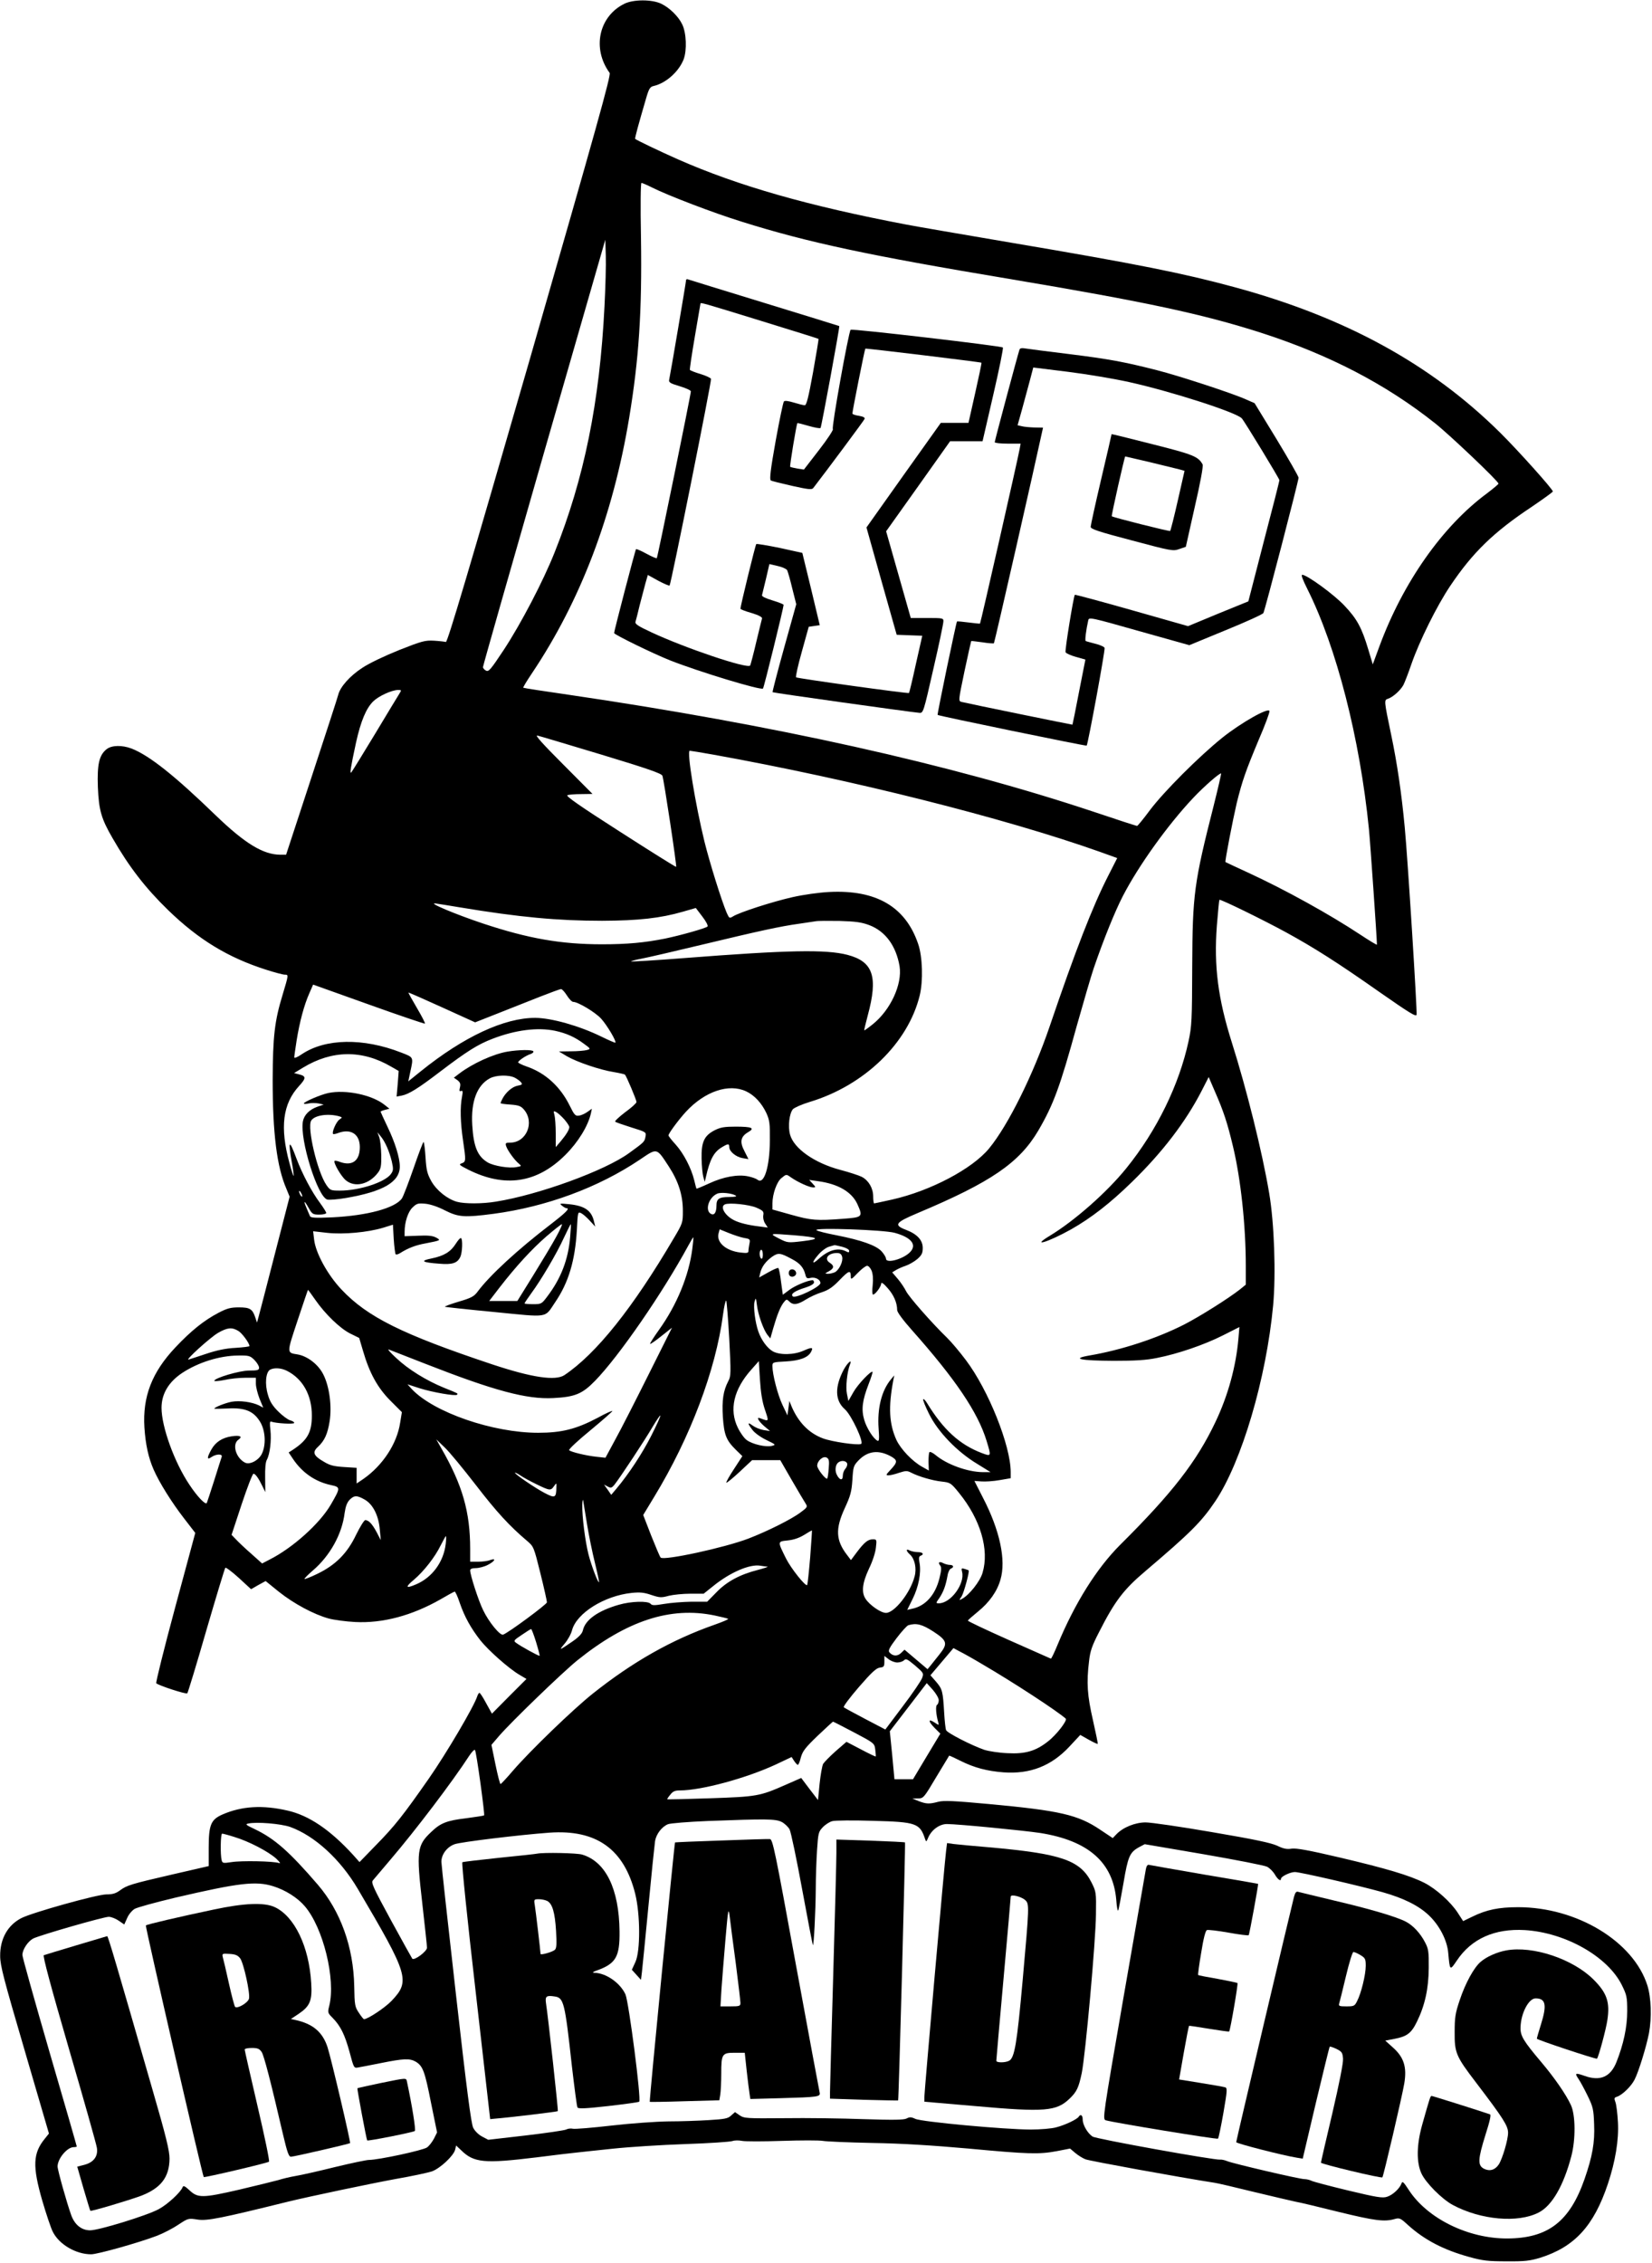
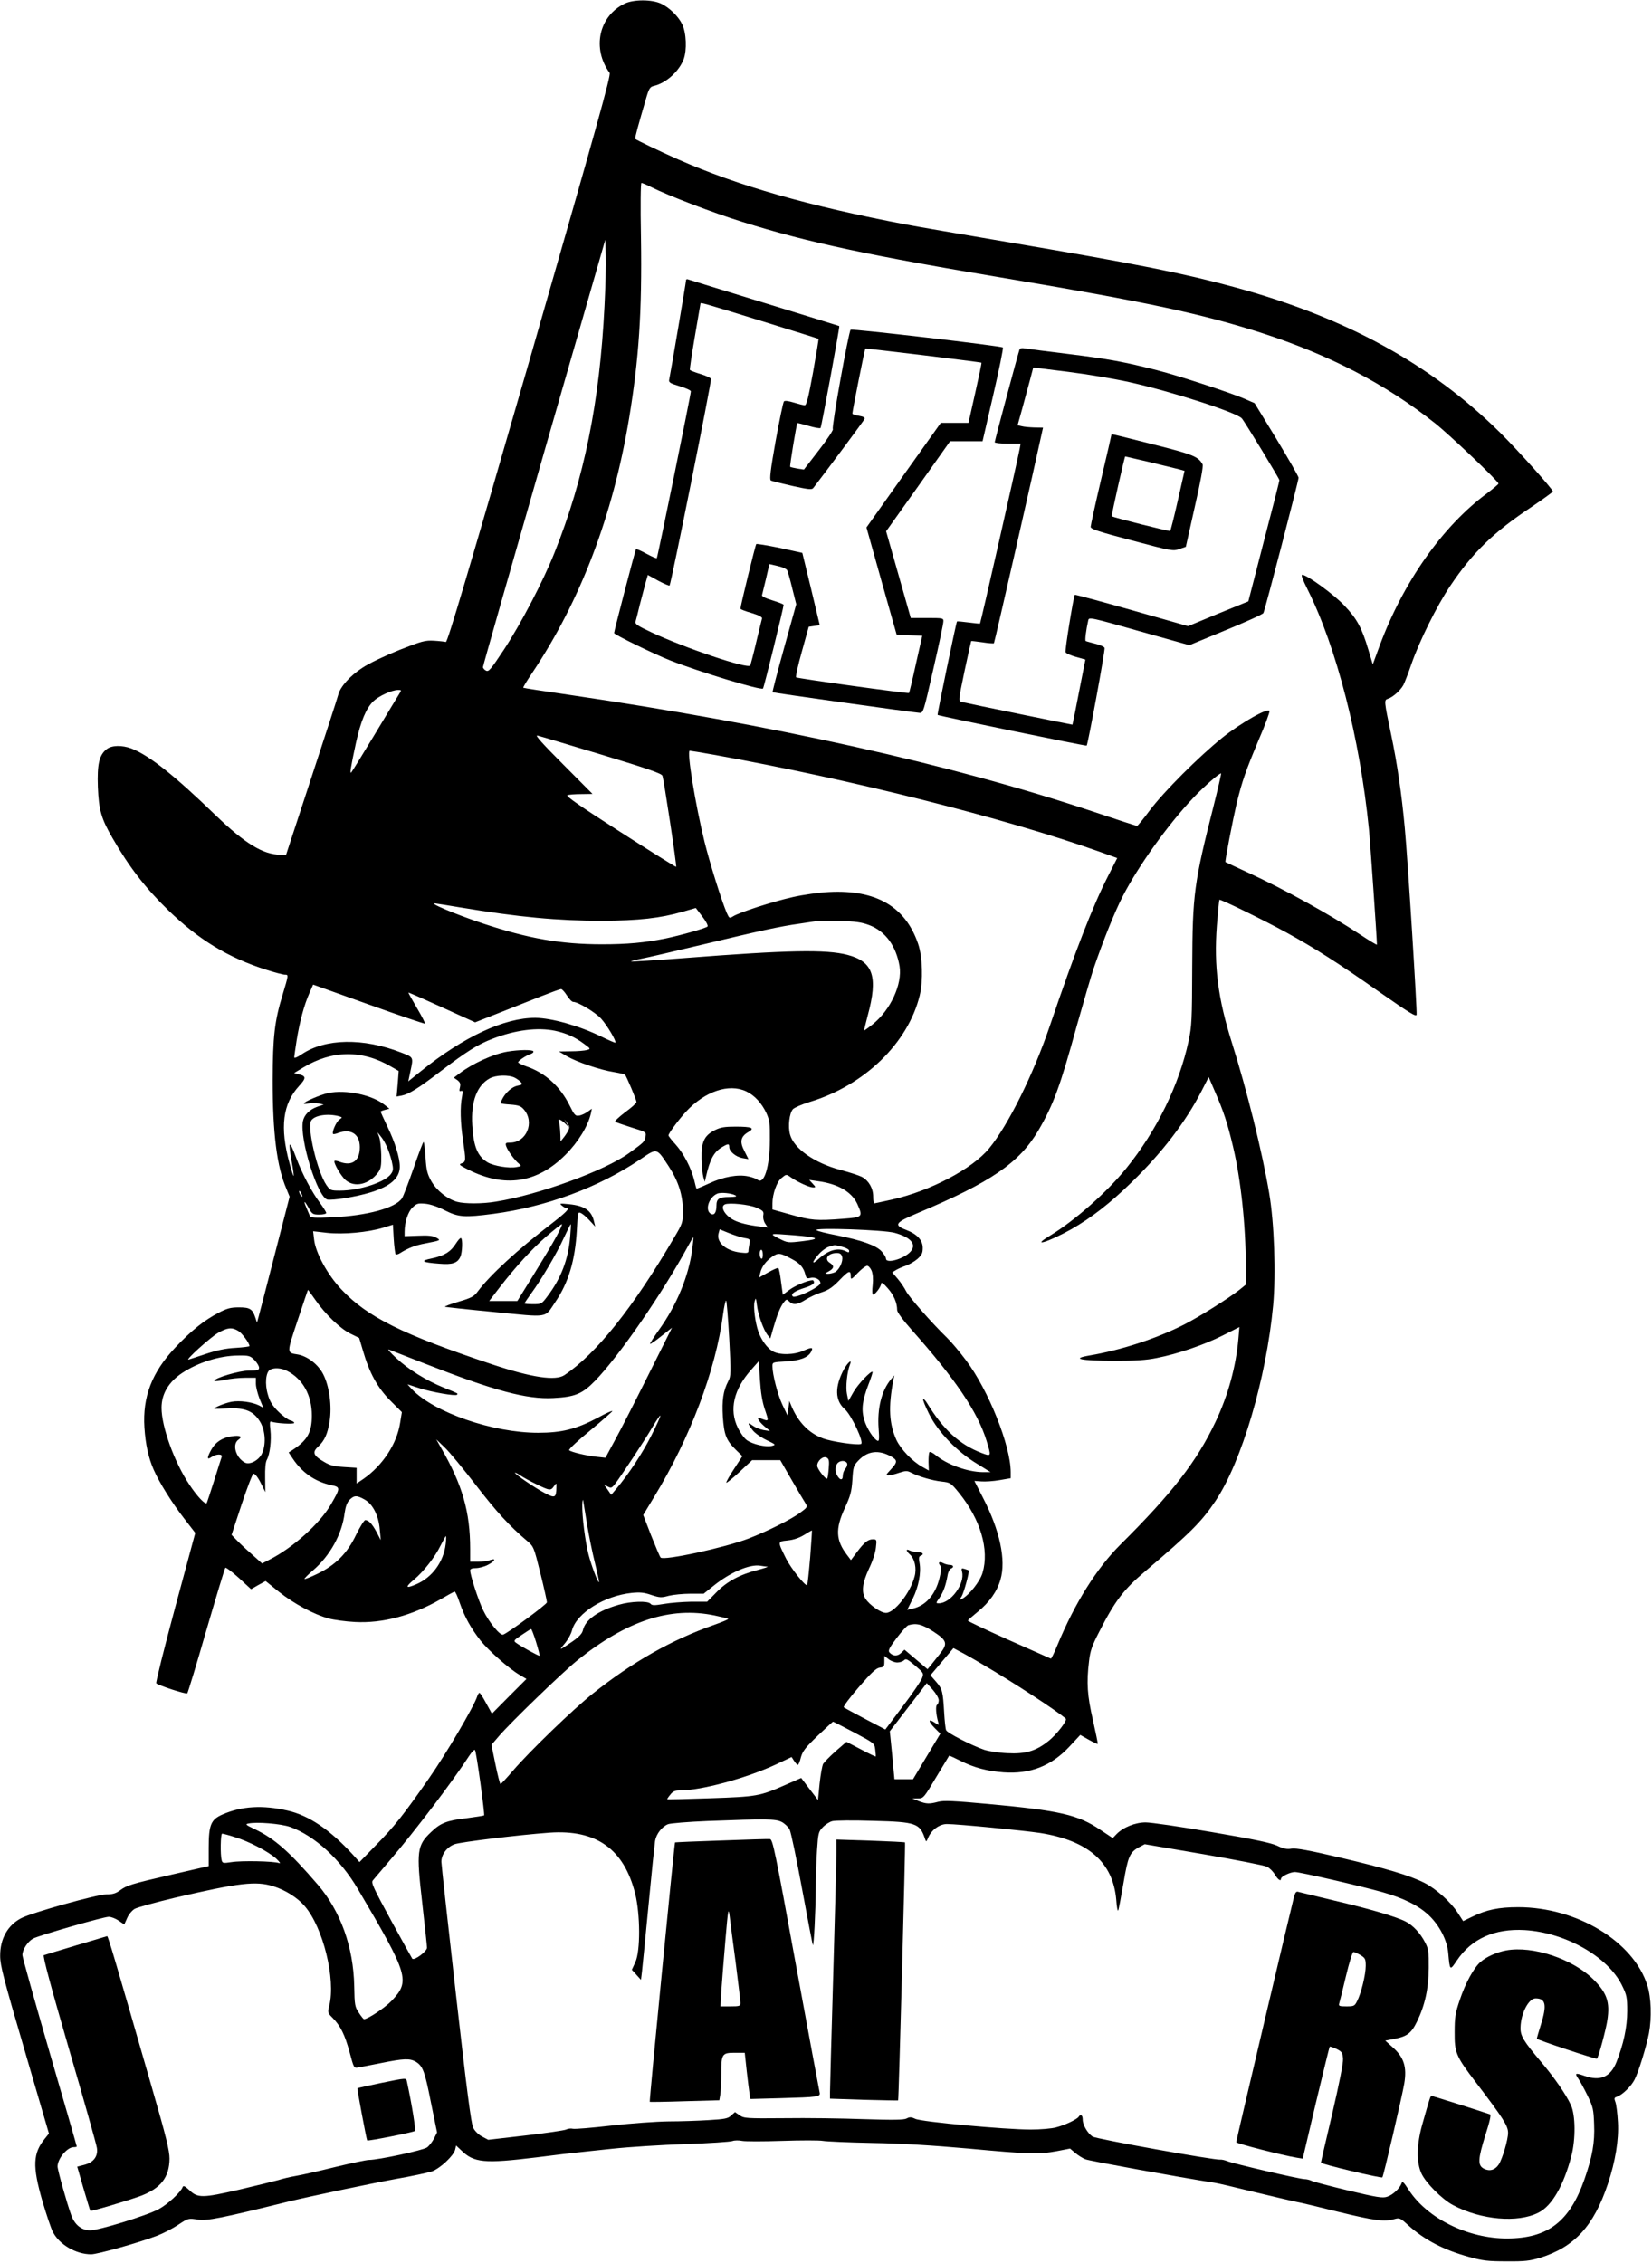
<svg xmlns="http://www.w3.org/2000/svg" version="1.0" width="273.072mm" height="373.979mm" viewBox="0 0 1033 1414" preserveAspectRatio="xMidYMid meet">
  <g transform="translate(0,1414) scale(0.1,-0.1)" fill="#000000" stroke="none">
    <path d="M3904 14120 c-160 -79 -203 -280 -92 -432 10 -13 -80 -333 -499 -1790 -381 -1320 -515 -1772 -525 -1768 -7 2 -40 6 -74 8 -56 3 -75 -2 -217 -58 -92 -37 -187 -82 -232 -112 -77 -50 -138 -119 -150 -168 -3 -14 -78 -244 -166 -512 l-160 -488 -37 0 c-107 1 -220 70 -402 245 -258 250 -417 376 -528 419 -59 22 -123 21 -155 -4 -47 -37 -60 -94 -55 -237 6 -144 21 -197 91 -318 104 -181 206 -313 348 -451 192 -186 375 -297 613 -373 53 -17 106 -31 117 -31 24 0 24 1 -14 -126 -50 -164 -61 -259 -62 -534 0 -332 26 -541 86 -679 l20 -49 -91 -353 c-50 -195 -96 -372 -102 -394 l-11 -40 -10 30 c-18 55 -34 65 -103 65 -52 0 -74 -6 -128 -34 -91 -48 -170 -111 -270 -217 -146 -155 -205 -307 -193 -500 7 -106 25 -189 58 -264 36 -82 114 -206 189 -303 l71 -92 -126 -467 c-69 -256 -122 -469 -118 -473 17 -15 187 -70 194 -63 4 4 58 181 119 393 62 212 115 388 119 392 3 4 41 -24 84 -63 l77 -71 45 26 46 25 84 -68 c92 -73 216 -140 310 -166 33 -9 107 -19 165 -22 173 -9 356 40 535 142 44 26 83 47 88 48 4 1 19 -31 32 -71 30 -87 69 -157 129 -234 51 -64 179 -177 244 -215 l44 -26 -108 -108 -108 -109 -36 65 c-19 36 -38 65 -42 65 -4 0 -10 -10 -14 -22 -20 -63 -192 -355 -302 -513 -162 -232 -214 -298 -335 -421 l-99 -102 -41 46 c-144 157 -276 246 -409 276 -156 36 -286 28 -406 -24 -73 -32 -87 -64 -87 -209 l0 -114 -226 -52 c-264 -61 -285 -68 -329 -100 -26 -19 -46 -25 -85 -25 -58 0 -462 -113 -531 -148 -86 -44 -134 -130 -133 -237 0 -60 22 -143 153 -590 l152 -520 -24 -30 c-77 -93 -80 -174 -17 -392 25 -85 54 -171 65 -192 40 -80 145 -141 240 -141 40 0 300 73 412 116 39 15 99 46 133 69 62 41 63 41 121 32 59 -9 145 8 569 113 132 32 517 113 670 141 99 17 200 39 225 47 51 18 136 97 146 136 l6 26 31 -29 c80 -79 144 -85 472 -45 116 15 228 28 250 30 22 3 123 13 225 24 102 11 307 24 455 29 149 5 281 14 295 19 13 5 40 5 60 1 19 -4 132 -4 250 0 118 4 233 4 255 0 22 -4 162 -10 310 -13 184 -3 375 -15 600 -35 377 -35 441 -37 554 -16 l82 16 32 -27 c18 -15 46 -33 64 -40 24 -10 584 -112 808 -147 17 -2 127 -28 245 -57 118 -28 235 -56 260 -61 25 -4 146 -33 270 -64 226 -55 286 -63 349 -45 32 9 37 7 85 -37 104 -94 224 -156 384 -200 82 -23 118 -27 232 -27 114 -1 146 3 210 22 216 68 336 199 424 462 47 141 69 275 63 385 -3 55 -10 112 -16 127 -9 23 -7 28 10 33 33 11 89 65 110 107 26 50 74 208 90 290 18 98 14 223 -10 299 -87 275 -441 489 -808 489 -122 0 -198 -16 -286 -59 l-58 -28 -33 51 c-44 68 -135 150 -209 188 -93 47 -239 90 -527 158 -196 46 -274 60 -303 56 -30 -5 -51 -1 -90 18 -39 18 -142 40 -407 85 -196 34 -383 61 -416 61 -66 0 -142 -31 -183 -74 l-23 -24 -78 52 c-139 94 -254 120 -698 161 -216 20 -281 23 -315 14 -56 -15 -75 -14 -122 4 l-40 16 35 1 c34 0 37 3 114 133 44 72 80 133 81 134 1 2 33 -13 71 -32 86 -43 166 -64 269 -72 167 -12 299 40 412 161 l68 73 53 -30 c29 -16 54 -28 56 -26 2 2 -12 69 -30 149 -35 153 -41 231 -24 370 7 61 18 94 62 179 99 195 154 267 290 382 281 239 350 307 438 438 164 245 318 765 361 1224 18 197 7 516 -25 702 -43 256 -140 646 -233 940 -87 275 -113 478 -94 731 7 87 14 160 16 162 6 6 277 -127 418 -204 177 -97 323 -190 582 -372 188 -131 231 -158 233 -142 4 26 -55 970 -74 1170 -20 213 -47 399 -85 580 -45 215 -45 217 -20 225 31 10 79 53 97 87 8 16 31 75 50 131 49 141 158 362 242 487 141 210 272 337 510 495 72 49 132 92 132 96 0 14 -218 257 -328 366 -434 430 -969 723 -1662 911 -320 87 -609 145 -1390 277 -305 52 -604 103 -665 115 -609 116 -1048 241 -1425 407 -111 49 -259 120 -268 128 -4 3 20 89 69 257 17 58 24 69 47 74 77 18 157 90 187 167 21 57 17 165 -9 218 -23 49 -79 104 -131 129 -58 28 -174 28 -231 0z m174 -1149 c100 -50 381 -158 562 -214 411 -129 789 -210 1670 -357 858 -144 1206 -219 1573 -336 428 -138 781 -321 1091 -567 94 -75 396 -362 396 -377 0 -4 -33 -31 -72 -61 -278 -205 -525 -557 -672 -955 l-42 -114 -28 93 c-41 137 -71 192 -150 275 -66 70 -234 192 -263 192 -9 0 3 -31 33 -91 181 -362 327 -929 384 -1499 8 -80 50 -685 50 -722 0 -4 -46 24 -102 61 -192 127 -471 282 -708 391 -74 34 -136 63 -137 64 -5 4 46 264 70 368 35 141 56 201 138 397 39 90 69 171 67 179 -5 25 -176 -72 -293 -165 -147 -118 -367 -338 -455 -455 -40 -54 -76 -98 -80 -98 -4 0 -128 40 -276 90 -889 296 -1996 542 -3278 730 -154 22 -282 42 -284 44 -2 3 23 44 56 93 302 451 505 984 606 1593 61 369 81 664 74 1128 -4 203 -2 342 3 342 5 0 35 -13 67 -29z m-298 -741 c-30 -601 -127 -1077 -312 -1540 -71 -179 -210 -445 -317 -608 -83 -125 -95 -140 -112 -131 -10 5 -19 15 -19 22 0 7 172 611 382 1342 l383 1330 3 -100 c2 -55 -2 -197 -8 -315z m-1282 -2422 c-8 -13 -77 -126 -153 -253 -76 -126 -143 -234 -148 -240 -11 -12 -5 27 29 185 30 136 64 216 108 259 34 33 114 70 155 71 22 0 22 -1 9 -22z m1262 -382 c291 -88 376 -118 382 -132 9 -23 91 -565 86 -570 -2 -2 -160 97 -350 219 -250 160 -342 224 -330 229 9 4 48 7 87 7 l70 1 -185 186 c-128 128 -177 183 -160 179 14 -3 194 -57 400 -119z m704 -1 c870 -157 1815 -395 2411 -606 l111 -40 -57 -112 c-97 -190 -205 -468 -366 -942 -102 -299 -258 -615 -378 -761 -105 -128 -367 -266 -607 -320 -59 -13 -109 -24 -112 -24 -3 0 -6 19 -6 43 0 52 -28 100 -71 123 -18 9 -79 29 -136 44 -161 43 -290 134 -313 221 -14 51 -4 132 18 158 10 10 57 31 107 46 340 103 613 367 686 665 22 90 18 243 -10 323 -79 232 -262 339 -556 324 -63 -3 -161 -17 -228 -32 -125 -28 -336 -96 -374 -121 -22 -13 -23 -12 -39 23 -33 78 -106 312 -139 445 -57 233 -112 568 -92 568 5 0 73 -11 151 -25z m3126 -315 c-124 -487 -133 -558 -135 -1005 -1 -340 -3 -378 -23 -471 -59 -273 -198 -558 -389 -794 -121 -150 -323 -328 -478 -422 -124 -75 -10 -40 133 40 125 71 244 163 381 297 190 185 335 375 434 567 l45 88 40 -93 c53 -121 77 -194 112 -341 49 -205 80 -495 80 -748 l0 -116 -37 -30 c-74 -58 -251 -169 -348 -219 -171 -87 -393 -160 -594 -194 -115 -20 -57 -32 154 -33 134 0 203 4 270 18 128 25 293 81 412 141 l103 52 -6 -71 c-15 -175 -65 -357 -143 -521 -118 -249 -270 -445 -597 -770 -146 -146 -282 -362 -390 -622 -21 -51 -40 -91 -43 -89 -3 1 -122 54 -264 117 -141 63 -256 117 -255 121 2 4 30 29 62 55 72 58 121 127 142 201 36 122 -4 309 -110 513 l-53 104 43 -3 c24 -2 75 1 114 8 l70 12 0 38 c0 165 -139 513 -280 700 -39 52 -92 115 -118 140 -94 91 -239 256 -256 291 -10 20 -33 55 -52 77 l-35 41 23 14 c13 8 40 20 61 27 21 7 54 26 73 42 28 25 34 37 34 70 0 48 -35 86 -103 112 -81 31 -70 46 72 106 459 193 635 314 754 516 95 163 136 275 241 657 42 149 89 310 105 357 62 181 133 356 182 451 98 190 282 447 442 616 68 72 166 157 173 151 1 -2 -19 -91 -46 -198z m-4715 -639 c372 -62 614 -84 890 -84 228 1 364 16 506 57 l80 23 41 -54 c24 -31 37 -57 32 -62 -12 -11 -168 -55 -264 -75 -129 -26 -239 -36 -395 -36 -258 0 -462 36 -745 130 -174 58 -354 134 -295 125 17 -2 84 -13 150 -24z m2560 -111 c101 -38 168 -129 190 -257 18 -113 -57 -275 -169 -364 -27 -22 -50 -38 -52 -37 -1 2 9 44 22 93 66 243 34 337 -127 379 -135 35 -374 30 -1018 -20 -178 -14 -328 -23 -334 -21 -5 1 21 9 59 16 38 7 215 48 394 91 342 82 476 112 600 129 41 6 86 13 100 15 14 3 81 3 150 2 100 -3 137 -8 185 -26z m-2778 -616 c3 3 -20 47 -50 98 -30 51 -54 94 -53 96 2 1 96 -40 210 -92 l207 -94 147 58 c81 32 199 79 263 104 64 25 121 46 127 46 7 0 23 -18 37 -40 14 -22 31 -40 39 -40 30 0 137 -64 174 -104 37 -40 98 -143 90 -151 -2 -2 -41 15 -88 38 -137 67 -310 116 -412 117 -194 1 -449 -118 -717 -334 l-78 -63 13 61 c20 92 21 89 -57 119 -238 93 -475 89 -623 -11 -26 -18 -46 -26 -46 -19 0 7 7 55 15 107 19 117 47 221 79 293 l24 55 347 -124 c192 -69 350 -122 352 -120z m815 -45 c69 -15 123 -39 178 -80 44 -32 45 -33 20 -40 -14 -4 -59 -8 -100 -8 l-75 -1 50 -30 c62 -36 209 -86 294 -99 35 -6 66 -13 69 -16 9 -9 72 -158 72 -171 0 -7 -32 -36 -71 -64 -38 -29 -67 -56 -62 -59 4 -4 50 -20 101 -36 93 -29 94 -29 88 -59 -6 -31 -8 -33 -102 -101 -150 -110 -568 -262 -834 -304 -83 -14 -195 -14 -242 -1 -61 17 -128 71 -161 129 -25 45 -31 68 -36 146 -3 51 -9 96 -12 99 -3 3 -31 -71 -63 -164 -32 -92 -65 -178 -73 -189 -42 -60 -215 -107 -434 -118 -111 -5 -137 -3 -141 8 -4 8 -13 31 -22 52 -21 49 -13 47 15 -3 21 -37 26 -40 66 -40 24 0 43 5 43 10 0 6 -18 34 -39 63 -50 66 -111 181 -147 277 -46 124 -54 117 -29 -25 8 -43 13 -81 11 -83 -2 -1 -14 34 -26 80 -61 224 -42 371 60 482 45 49 45 62 -1 73 l-30 8 56 34 c181 110 370 112 551 6 l47 -27 -6 -80 -7 -80 32 6 c45 9 103 45 243 152 166 126 233 168 324 203 145 56 283 73 393 50z m1193 -378 c52 -24 98 -74 127 -136 20 -44 23 -65 22 -170 -1 -167 -36 -280 -77 -247 -7 6 -33 16 -58 21 -64 14 -156 -2 -247 -45 -41 -19 -76 -33 -77 -32 -1 2 -8 26 -14 53 -19 77 -66 167 -116 223 -25 27 -45 53 -45 57 0 13 65 100 110 149 118 127 267 177 375 127z m-483 -470 c60 -92 88 -179 88 -278 0 -73 -1 -77 -57 -171 -256 -436 -484 -721 -683 -855 -56 -38 -203 -16 -453 67 -563 188 -780 296 -942 468 -87 92 -162 229 -171 313 l-6 51 88 -10 c102 -11 254 3 350 32 l61 19 5 -89 c3 -49 9 -92 12 -96 4 -3 17 0 29 8 49 31 96 49 157 60 97 19 99 19 66 37 -21 11 -51 14 -112 11 l-84 -3 0 27 c0 60 21 126 50 153 26 25 34 27 80 23 31 -3 79 -19 123 -42 84 -42 120 -45 303 -21 330 44 655 164 914 338 111 75 104 77 182 -42z m768 -71 c39 -27 111 -60 134 -60 18 0 18 1 -2 23 l-22 24 55 -8 c126 -17 211 -67 246 -143 36 -80 33 -83 -88 -92 -168 -13 -200 -10 -325 25 l-118 33 0 37 c0 60 28 138 57 160 31 25 29 25 63 1z m-3060 -115 c0 -5 -5 -3 -10 5 -5 8 -10 20 -10 25 0 6 5 3 10 -5 5 -8 10 -19 10 -25z m2709 5 c11 -7 0 -9 -39 -10 -64 0 -80 -11 -80 -54 0 -45 -15 -64 -37 -50 -36 24 -10 103 42 125 22 10 90 3 114 -11z m132 -77 c41 -18 46 -24 42 -47 -3 -15 2 -37 11 -51 l17 -26 -53 7 c-68 8 -126 22 -160 40 -56 29 -87 84 -55 98 27 12 153 -1 198 -21z m-78 -189 c37 -6 39 -8 33 -37 -3 -16 -6 -36 -6 -45 0 -12 -9 -14 -51 -9 -90 11 -150 63 -136 119 l7 26 57 -23 c32 -13 75 -27 96 -31z m942 32 c102 -28 139 -73 98 -118 -40 -45 -153 -77 -153 -43 0 8 -12 28 -27 45 -35 38 -126 70 -283 101 -63 12 -119 26 -125 32 -18 17 422 2 490 -17z m-630 -15 c156 -13 171 -23 55 -37 -94 -11 -95 -11 -150 17 -62 32 -60 32 95 20z m-636 -85 c-21 -166 -96 -350 -208 -506 -33 -46 -58 -86 -56 -88 2 -3 34 19 70 48 l67 53 -147 -294 c-81 -162 -174 -345 -208 -406 l-61 -113 -56 6 c-66 7 -160 30 -171 41 -5 5 54 60 131 123 76 63 139 118 139 122 1 4 -41 -14 -91 -42 -135 -71 -225 -94 -373 -94 -283 0 -651 127 -789 272 l-28 31 77 -25 c80 -25 223 -50 233 -40 7 8 9 7 -83 44 -110 45 -223 115 -297 185 -35 32 -56 56 -48 54 8 -3 113 -44 233 -91 427 -167 631 -222 797 -213 136 7 181 26 261 108 150 154 423 550 584 847 15 28 29 51 30 50 2 -2 -1 -34 -6 -72z m937 13 c26 -7 44 -17 44 -26 0 -10 -4 -11 -19 -3 -50 26 -111 9 -173 -48 -42 -38 -43 -21 -2 26 19 23 50 46 67 51 18 5 33 10 35 10 2 1 23 -4 48 -10z m-496 -50 c0 -17 -4 -28 -10 -24 -5 3 -10 17 -10 31 0 13 5 24 10 24 6 0 10 -14 10 -31z m182 -27 c50 -26 73 -53 84 -97 5 -22 11 -26 30 -21 30 8 64 -9 64 -32 0 -24 -157 -99 -173 -83 -15 15 12 34 80 55 32 10 53 23 53 32 0 7 -4 14 -8 14 -29 0 -108 -33 -144 -59 l-43 -32 -11 80 c-5 44 -13 83 -17 87 -3 3 -31 -9 -63 -27 l-57 -32 7 29 c9 39 36 74 76 102 37 25 50 23 122 -16z m314 14 c7 -28 -18 -81 -45 -96 -11 -5 -30 -10 -43 -10 -22 1 -22 1 5 16 32 17 35 34 7 52 -39 24 -14 61 42 62 21 0 29 -6 34 -24z m184 -86 c8 -20 11 -52 7 -90 -4 -34 -3 -60 2 -60 14 0 51 50 51 69 1 10 15 1 40 -28 38 -42 60 -92 60 -138 0 -13 36 -62 93 -126 271 -305 411 -512 466 -691 30 -99 30 -99 -29 -77 -140 53 -242 147 -344 314 -10 16 -20 26 -23 23 -4 -3 13 -45 37 -93 55 -111 174 -235 300 -311 l84 -52 -49 0 c-95 1 -225 48 -295 107 -17 14 -34 22 -38 18 -4 -4 -6 -31 -6 -61 l2 -54 -41 23 c-62 34 -135 111 -162 169 -45 100 -51 204 -19 373 l6 30 -21 -25 c-59 -71 -86 -182 -77 -307 5 -64 3 -81 -6 -77 -25 10 -69 79 -84 131 -19 65 -12 121 27 222 16 41 27 76 25 78 -9 9 -92 -78 -119 -126 l-32 -56 -9 44 c-9 42 1 139 19 184 15 37 -13 14 -38 -30 -58 -109 -57 -195 6 -250 41 -36 122 -209 101 -217 -24 -9 -182 14 -238 35 -89 33 -156 103 -198 204 l-12 30 -6 -45 -6 -45 -31 65 c-30 63 -63 191 -63 243 0 24 3 25 83 29 88 5 139 24 158 59 16 30 8 32 -45 9 -61 -28 -152 -29 -195 -4 -35 21 -71 71 -89 123 -20 57 -32 154 -24 186 8 28 9 27 15 -20 7 -60 41 -155 66 -187 l18 -22 17 60 c25 87 45 136 65 163 18 23 20 24 36 8 24 -24 52 -21 104 12 25 16 71 37 101 46 42 14 68 32 111 77 57 59 69 63 69 21 0 -21 4 -19 43 22 24 25 51 45 59 45 9 0 21 -14 28 -30z m-3479 -182 c63 -91 157 -181 220 -212 l55 -27 24 -81 c40 -138 91 -231 172 -312 l71 -71 -11 -67 c-20 -131 -109 -266 -229 -350 l-43 -29 0 49 0 49 -79 5 c-62 4 -88 10 -124 32 -67 38 -76 60 -39 94 41 38 60 79 73 159 15 95 -1 218 -39 293 -31 63 -100 116 -162 126 -68 11 -68 5 1 213 35 105 64 191 65 191 1 0 21 -28 45 -62z m2589 -244 c11 -215 11 -234 -6 -265 -32 -62 -40 -119 -34 -224 8 -113 21 -146 82 -206 l40 -39 -52 -80 c-29 -44 -51 -83 -48 -86 3 -2 40 28 83 68 l78 73 88 0 88 0 72 -125 c40 -69 79 -135 87 -147 13 -20 10 -24 -35 -57 -57 -42 -203 -115 -322 -161 -148 -57 -531 -140 -550 -119 -5 5 -31 67 -59 137 l-50 129 69 114 c225 370 384 790 430 1138 7 53 16 92 20 88 3 -4 12 -111 19 -238z m-3070 49 c23 -13 70 -77 70 -95 0 -3 -39 -8 -87 -11 -61 -3 -117 -15 -183 -37 -52 -17 -102 -34 -110 -36 -29 -10 134 138 184 167 58 33 86 36 126 12z m101 -182 c16 -16 29 -38 29 -48 0 -15 -9 -18 -63 -18 -60 0 -217 -47 -217 -64 0 -4 28 -2 63 5 34 8 92 14 130 14 l67 0 0 -37 c0 -21 11 -63 23 -94 l23 -56 -26 14 c-45 22 -121 32 -172 23 -41 -8 -108 -35 -108 -43 0 -2 38 -1 84 1 110 6 163 -17 204 -86 33 -57 36 -146 8 -200 -21 -40 -76 -68 -105 -52 -57 30 -81 115 -40 143 28 20 10 29 -43 21 -59 -9 -100 -36 -126 -82 -29 -52 -29 -68 0 -48 30 21 72 21 64 1 -3 -8 -24 -75 -47 -148 -23 -72 -44 -136 -46 -140 -8 -14 -61 42 -109 115 -94 140 -174 362 -174 480 0 88 45 163 132 220 100 65 232 106 346 107 68 1 76 -1 103 -28z m3192 -310 c26 -78 27 -75 -30 -54 -25 10 -12 -16 24 -48 l38 -32 -40 6 c-22 4 -52 16 -67 27 -35 26 -36 17 -3 -26 14 -19 52 -46 87 -63 60 -29 61 -30 34 -37 -37 -9 -120 10 -156 36 -16 11 -41 46 -56 77 -56 113 -26 241 84 364 l47 53 7 -116 c5 -80 14 -137 31 -187z m-2990 243 c100 -50 157 -152 157 -280 0 -105 -27 -154 -120 -215 l-25 -16 26 -39 c58 -87 140 -144 239 -165 60 -13 60 -16 -2 -123 -69 -118 -237 -269 -381 -342 l-48 -25 -67 60 c-37 32 -80 73 -95 89 l-29 30 63 191 c35 105 68 191 74 191 12 0 32 -28 57 -80 l17 -35 -1 90 c-1 57 2 98 11 113 19 35 29 121 22 185 -5 41 -4 56 4 53 29 -11 145 -18 145 -8 0 5 -12 13 -26 16 -14 4 -48 29 -74 55 -37 37 -53 63 -65 106 -20 66 -13 139 13 155 25 14 69 12 105 -6z m2279 -407 c-57 -112 -140 -238 -218 -331 l-32 -38 -22 32 -23 32 23 -12 c20 -11 25 -9 42 11 37 47 194 285 238 361 25 42 47 74 49 72 3 -3 -23 -60 -57 -127z m-1097 -307 c131 -170 210 -256 321 -350 41 -35 42 -37 83 -202 23 -92 41 -174 41 -182 0 -12 -239 -189 -274 -202 -19 -7 -89 78 -125 153 -29 59 -81 219 -81 249 0 9 12 14 35 14 20 0 54 9 75 20 45 23 56 45 14 30 -14 -6 -48 -10 -75 -10 l-49 0 0 78 c0 234 -48 401 -181 632 l-31 55 52 -50 c29 -27 116 -133 195 -235z m2597 178 c42 -24 41 -36 -5 -85 -28 -30 -29 -33 -11 -33 11 0 41 7 66 16 41 13 50 14 75 1 48 -25 135 -50 192 -56 53 -6 57 -8 108 -71 134 -165 190 -355 147 -499 -15 -53 -83 -139 -128 -163 -20 -11 -20 -10 -3 15 14 22 51 158 44 163 -1 1 -12 5 -25 9 -20 6 -22 4 -16 -19 18 -74 -71 -196 -145 -196 -20 0 -20 1 4 35 25 38 39 77 50 138 3 21 13 41 21 44 21 8 17 23 -7 23 -11 0 -29 5 -41 11 -24 13 -35 5 -19 -15 9 -11 8 -29 -5 -81 -26 -104 -88 -172 -170 -189 l-31 -7 34 69 c37 75 54 162 43 224 -6 30 -4 41 6 45 25 9 15 23 -17 23 -17 0 -39 5 -50 10 -25 14 -25 -2 1 -25 30 -27 43 -87 29 -137 -26 -102 -126 -228 -179 -228 -32 0 -101 48 -127 87 -28 42 -21 100 21 190 22 45 40 100 43 131 6 50 5 52 -19 52 -31 0 -54 -19 -102 -83 l-35 -47 -25 33 c-70 91 -73 163 -14 291 36 78 43 103 48 178 5 82 7 89 40 123 57 58 124 66 202 23z m-390 -75 c-2 -32 -7 -60 -9 -63 -9 -9 -63 60 -63 80 0 31 37 63 59 51 15 -8 17 -19 13 -68z m115 32 c3 -9 -2 -24 -11 -34 -9 -10 -16 -29 -16 -44 0 -33 -22 -27 -39 10 -12 27 -6 63 13 75 19 13 46 9 53 -7z m-1942 -131 c82 -40 89 -41 109 -12 16 22 16 22 15 -7 -1 -66 -8 -70 -74 -35 -61 32 -185 117 -185 126 0 3 15 -4 33 -16 17 -12 63 -37 102 -56z m-1074 -96 c51 -29 87 -100 94 -188 l6 -65 -26 50 c-28 52 -50 75 -71 75 -7 0 -33 -42 -58 -93 -55 -115 -128 -188 -242 -243 -41 -20 -77 -34 -80 -32 -2 3 21 26 51 52 109 93 184 229 200 361 6 41 15 65 31 82 29 29 46 29 95 1z m1390 -155 c11 -68 33 -176 49 -240 16 -65 27 -119 26 -121 -7 -6 -48 104 -66 173 -21 83 -41 240 -39 312 1 26 4 37 6 23 2 -14 13 -80 24 -147z m1395 -206 c-8 -93 -16 -170 -19 -173 -10 -10 -101 104 -132 166 -54 109 -54 106 11 113 38 4 72 16 103 35 25 16 47 28 48 28 1 -1 -4 -77 -11 -169z m-2279 84 c-13 -112 -84 -209 -184 -252 -67 -29 -72 -19 -14 29 62 53 131 141 167 215 16 31 30 57 32 57 3 0 2 -22 -1 -49z m2012 -142 c9 0 -18 -9 -59 -20 -114 -29 -197 -74 -261 -141 l-57 -58 -98 0 c-55 -1 -132 -7 -172 -14 -60 -10 -75 -10 -84 1 -16 19 -122 16 -198 -6 -130 -37 -210 -94 -225 -159 -4 -20 -23 -41 -63 -69 -86 -59 -90 -61 -52 -16 20 23 41 61 47 85 29 107 202 215 373 233 52 5 77 3 123 -13 52 -17 62 -18 109 -5 29 7 90 13 135 13 l83 0 60 48 c105 85 227 138 294 127 16 -3 36 -5 45 -6z m-331 -305 c42 -9 80 -18 85 -21 4 -3 -34 -19 -85 -37 -268 -94 -512 -232 -763 -432 -124 -99 -391 -357 -498 -481 -39 -46 -74 -83 -77 -83 -4 0 -18 55 -32 123 l-25 122 48 56 c77 89 398 399 490 473 309 248 581 337 857 280z m1369 -101 c87 -57 91 -75 37 -143 -20 -25 -45 -56 -55 -69 l-19 -23 -72 61 -72 61 -22 -21 c-23 -22 -52 -20 -73 5 -9 10 2 31 46 89 32 42 65 78 73 80 50 15 86 6 157 -40z m-2485 -65 c14 -46 24 -85 22 -86 -3 -4 -118 59 -147 81 -17 12 -15 16 35 49 29 20 56 37 59 37 3 1 17 -36 31 -81z m2794 -141 c190 -111 463 -289 518 -338 12 -11 -59 -103 -113 -144 -75 -59 -141 -78 -251 -72 -52 2 -117 12 -145 21 -81 28 -233 106 -239 123 -4 9 -9 57 -12 107 -8 136 -11 149 -50 195 l-36 41 72 85 72 85 37 -20 c21 -10 87 -47 147 -83z m-535 13 c15 0 34 6 42 14 12 12 21 7 69 -33 53 -46 55 -48 44 -78 -6 -17 -60 -97 -121 -177 l-109 -145 -126 66 c-69 36 -129 69 -134 73 -4 5 38 61 95 127 79 91 109 119 131 121 25 3 28 7 28 38 l0 35 26 -20 c15 -12 39 -21 55 -21z m259 -236 c0 -12 -5 -26 -11 -29 -10 -7 -6 -61 8 -110 5 -18 5 -19 -22 -1 -41 27 -43 10 -2 -32 l37 -37 -86 -143 -85 -142 -58 0 -58 0 -14 150 -15 150 116 151 115 150 38 -42 c20 -23 37 -52 37 -65z m-530 -201 c127 -67 128 -68 133 -108 3 -22 4 -41 3 -43 -2 -1 -44 19 -93 45 l-90 47 -67 -58 c-37 -33 -72 -69 -79 -80 -6 -12 -16 -67 -22 -124 l-10 -102 -53 69 -52 69 -98 -43 c-161 -71 -179 -74 -472 -84 -146 -5 -266 -8 -268 -6 -1 1 7 14 19 28 16 21 29 27 59 27 135 0 416 76 603 163 l97 46 16 -25 c9 -13 19 -24 23 -24 4 0 13 21 19 47 11 39 28 61 105 135 51 48 94 88 96 88 2 0 61 -30 131 -67z m-2336 -316 c15 -110 26 -201 23 -203 -2 -2 -53 -10 -113 -18 -120 -14 -160 -30 -217 -85 -90 -84 -94 -120 -57 -442 16 -143 30 -270 30 -282 0 -23 -79 -82 -92 -69 -3 4 -63 112 -133 240 -111 204 -125 235 -114 249 8 10 58 69 111 131 153 179 386 485 493 650 16 24 31 39 35 35 4 -4 19 -97 34 -206z m1882 -243 c19 -9 42 -31 51 -47 9 -17 44 -186 79 -376 35 -189 65 -346 67 -348 6 -5 17 211 18 352 0 72 4 181 8 242 7 106 9 115 36 143 16 17 43 34 59 38 17 5 132 6 257 2 270 -7 291 -15 324 -115 6 -18 8 -17 19 10 21 49 71 85 117 85 67 0 477 -40 584 -56 301 -48 455 -184 475 -418 3 -45 9 -74 12 -66 4 8 18 85 33 170 28 167 39 193 97 225 l36 19 369 -63 c202 -35 381 -70 396 -78 16 -8 38 -30 49 -49 18 -31 38 -45 38 -26 0 14 58 42 87 42 32 0 401 -85 548 -126 131 -37 226 -84 289 -144 67 -63 116 -158 122 -238 10 -110 10 -110 54 -45 91 136 236 201 425 190 255 -16 519 -166 607 -345 30 -61 33 -74 33 -162 0 -99 -23 -207 -68 -320 -37 -91 -101 -119 -197 -85 -60 21 -65 19 -40 -18 12 -17 38 -66 58 -107 33 -68 37 -84 40 -177 5 -114 -11 -202 -60 -343 -93 -266 -229 -370 -483 -371 -245 -1 -501 125 -617 305 -31 48 -39 55 -44 40 -11 -32 -55 -73 -90 -84 -28 -10 -64 -4 -244 39 -116 28 -219 55 -230 61 -10 5 -30 10 -43 10 -31 0 -441 96 -482 112 -16 7 -37 11 -45 10 -31 -5 -775 129 -798 144 -31 20 -62 73 -62 107 0 27 -13 36 -25 17 -10 -16 -85 -52 -140 -66 -27 -8 -99 -14 -160 -14 -159 0 -683 48 -722 67 -25 12 -36 12 -54 2 -18 -9 -81 -10 -269 -4 -135 5 -357 8 -495 6 -237 -2 -252 -1 -280 18 l-29 20 -24 -21 c-19 -19 -39 -23 -140 -29 -64 -4 -178 -8 -252 -8 -76 -1 -233 -12 -355 -26 -121 -14 -230 -23 -243 -20 -12 3 -31 1 -42 -5 -10 -5 -124 -22 -253 -37 l-234 -27 -38 20 c-23 12 -46 35 -56 55 -13 25 -41 242 -108 834 -50 440 -91 813 -91 829 0 46 35 93 83 110 40 14 401 58 592 72 294 21 467 -102 537 -382 32 -130 33 -358 1 -427 l-22 -48 28 -31 29 -32 6 49 c3 28 22 214 41 415 19 201 38 382 41 403 7 44 42 90 81 106 16 6 127 15 248 20 367 14 423 13 461 -5z m-3072 -32 c153 -55 314 -202 423 -387 319 -541 329 -576 212 -700 -41 -43 -149 -115 -173 -115 -3 0 -18 18 -32 40 -25 37 -27 48 -29 167 -5 244 -85 467 -227 633 -180 209 -271 289 -397 349 -53 25 -59 30 -39 34 52 12 204 -1 262 -21z m-348 -63 c90 -27 212 -91 261 -135 22 -21 30 -33 18 -28 -32 12 -235 16 -297 6 -53 -8 -57 -7 -62 12 -9 34 -7 166 3 166 5 0 40 -9 77 -21z m243 -308 c76 -24 151 -71 197 -125 115 -134 194 -456 153 -622 -11 -43 -10 -45 21 -76 50 -51 76 -105 106 -214 26 -98 27 -101 53 -96 14 2 79 15 145 28 140 28 178 30 216 8 44 -27 56 -58 95 -256 l38 -186 -19 -38 c-11 -21 -30 -46 -44 -56 -25 -18 -304 -78 -363 -78 -16 0 -110 -20 -210 -44 -100 -25 -211 -50 -247 -56 -36 -6 -85 -18 -110 -26 -25 -7 -135 -34 -245 -60 -230 -53 -259 -53 -312 -2 -27 25 -37 29 -41 18 -11 -31 -95 -109 -150 -138 -74 -40 -374 -132 -428 -132 -54 0 -96 34 -118 93 -28 77 -86 284 -86 306 0 49 60 121 101 121 11 0 19 2 19 4 0 3 -76 268 -170 589 -93 321 -170 595 -170 608 0 34 34 85 67 103 41 21 441 136 473 136 15 0 43 -11 62 -24 l35 -24 18 40 c9 22 30 47 46 57 16 10 131 41 256 71 400 93 503 105 612 71z" />
    <path d="M4290 12392 c0 -11 -97 -583 -105 -619 -5 -20 2 -25 65 -44 38 -11 70 -26 70 -32 0 -20 -208 -1038 -213 -1043 -2 -3 -32 10 -65 28 -33 18 -62 31 -65 28 -5 -5 -137 -512 -137 -524 0 -10 249 -131 350 -171 183 -72 569 -189 581 -176 6 5 129 507 129 523 0 4 -31 16 -70 28 -43 13 -68 25 -65 33 2 7 13 53 25 103 l21 91 52 -12 c28 -6 54 -18 59 -26 4 -8 19 -59 32 -114 l25 -99 -76 -273 c-42 -151 -74 -275 -72 -277 4 -4 867 -125 918 -129 24 -2 26 4 87 273 35 151 63 285 63 298 1 21 -2 22 -101 22 l-103 0 -77 271 -77 271 200 281 200 282 102 0 101 0 67 290 c37 160 64 293 60 296 -10 10 -945 119 -952 111 -13 -15 -121 -615 -111 -621 5 -3 -33 -62 -86 -130 l-95 -123 -41 6 c-22 4 -42 9 -45 11 -4 4 39 265 45 273 1 2 33 -6 70 -17 38 -11 71 -17 75 -13 6 8 121 633 117 637 -2 1 -211 66 -466 144 -254 78 -469 144 -477 147 -8 4 -15 2 -15 -4z m464 -253 c198 -61 362 -112 364 -114 2 -2 -14 -96 -34 -209 -29 -159 -41 -206 -52 -206 -9 0 -39 8 -69 17 -33 10 -56 13 -61 7 -5 -5 -28 -116 -52 -248 -32 -179 -39 -240 -30 -246 6 -4 66 -19 133 -34 99 -22 123 -25 132 -14 88 114 317 422 321 432 4 9 -7 15 -35 20 -23 3 -41 10 -41 14 0 16 77 403 81 406 4 3 722 -84 726 -88 2 -2 -16 -87 -39 -189 l-42 -187 -86 0 -87 0 -233 -327 -232 -327 94 -335 95 -336 80 -3 80 -3 -40 -177 c-21 -97 -41 -179 -43 -181 -5 -5 -698 91 -706 98 -4 4 12 76 36 161 l43 155 34 5 35 5 -54 226 -55 226 -141 31 c-78 16 -144 27 -147 24 -6 -6 -99 -388 -99 -404 0 -4 31 -16 70 -27 43 -13 68 -26 65 -34 -2 -6 -18 -73 -36 -147 -17 -74 -35 -140 -38 -147 -13 -24 -408 109 -619 208 -84 39 -103 52 -98 66 3 10 15 56 26 103 12 47 28 108 36 137 l15 52 65 -36 c36 -19 68 -33 71 -30 9 9 264 1280 259 1292 -2 6 -32 20 -65 30 -34 10 -64 22 -67 26 -2 4 12 98 31 209 19 110 35 203 35 205 0 9 7 7 374 -106z" />
    <path d="M6375 11958 c-10 -28 -155 -570 -155 -579 0 -5 37 -9 81 -9 l81 0 -6 -33 c-12 -66 -244 -1089 -248 -1092 -2 -1 -34 2 -72 7 -37 5 -70 8 -72 6 -5 -6 -125 -581 -121 -584 5 -6 928 -196 932 -192 8 8 117 599 112 611 -2 7 -29 19 -58 26 -30 8 -57 15 -60 17 -6 3 2 68 16 130 4 20 15 18 318 -68 l314 -88 228 94 c125 51 231 99 235 107 10 18 220 826 220 846 0 8 -62 116 -137 240 l-138 226 -55 24 c-84 38 -421 148 -555 182 -204 52 -301 70 -550 101 -132 16 -255 32 -273 35 -22 4 -34 2 -37 -7z m685 -203 c266 -59 672 -190 705 -227 16 -17 235 -377 235 -386 1 -4 -43 -176 -97 -382 l-97 -376 -189 -77 -188 -78 -352 100 c-194 55 -354 98 -356 96 -8 -9 -63 -346 -58 -359 3 -7 32 -20 64 -29 l60 -17 -40 -203 c-21 -111 -40 -203 -41 -204 -1 -1 -634 128 -692 142 -22 5 -22 5 17 192 22 103 41 188 42 189 1 1 33 -3 70 -8 37 -6 70 -8 72 -6 4 3 261 1133 300 1316 l7 32 -54 1 c-29 1 -65 4 -79 8 l-26 6 28 100 c15 55 37 136 49 181 l21 80 218 -27 c120 -15 291 -44 381 -64z" />
    <path d="M6950 11426 c0 -2 -29 -129 -65 -281 -36 -153 -65 -286 -65 -295 0 -14 48 -30 257 -85 248 -66 258 -68 297 -54 l41 14 56 250 c35 151 54 256 49 265 -27 49 -57 62 -312 126 -285 72 -258 65 -258 60z m237 -171 c81 -20 164 -40 184 -45 l36 -10 -42 -185 c-23 -102 -45 -188 -48 -191 -4 -4 -355 84 -365 92 -4 2 80 374 84 374 1 0 69 -16 151 -35z" />
-     <path d="M3173 7569 c-88 -15 -218 -74 -301 -137 l-34 -26 23 -16 c17 -14 20 -23 15 -45 -5 -21 -4 -26 7 -22 11 4 12 -3 6 -36 -13 -65 -10 -162 6 -271 19 -129 19 -135 -7 -145 -21 -7 -17 -11 38 -39 230 -116 432 -86 610 92 80 80 141 180 159 259 l6 29 -28 -20 c-16 -11 -39 -22 -53 -23 -22 -4 -29 4 -58 63 -59 119 -152 204 -269 244 -29 10 -53 22 -53 26 0 10 51 44 78 52 12 4 20 12 17 17 -7 11 -90 10 -162 -2z m46 -163 c15 -8 33 -21 39 -29 10 -12 7 -16 -21 -21 -34 -6 -75 -42 -96 -83 -6 -12 -11 -24 -11 -26 0 -3 28 -7 62 -9 51 -4 65 -9 84 -31 69 -80 16 -207 -86 -207 -28 0 -31 -3 -25 -22 9 -27 51 -86 79 -109 19 -16 18 -16 -15 -22 -44 -9 -141 7 -179 29 -64 38 -89 99 -97 234 -9 147 30 249 110 292 39 21 118 23 156 4z m310 -261 c17 -20 31 -41 31 -48 -1 -17 -19 -47 -55 -90 l-30 -35 0 86 c0 48 -4 100 -8 115 -7 25 -6 27 11 18 11 -6 33 -26 51 -46z" />
+     <path d="M3173 7569 c-88 -15 -218 -74 -301 -137 l-34 -26 23 -16 c17 -14 20 -23 15 -45 -5 -21 -4 -26 7 -22 11 4 12 -3 6 -36 -13 -65 -10 -162 6 -271 19 -129 19 -135 -7 -145 -21 -7 -17 -11 38 -39 230 -116 432 -86 610 92 80 80 141 180 159 259 l6 29 -28 -20 c-16 -11 -39 -22 -53 -23 -22 -4 -29 4 -58 63 -59 119 -152 204 -269 244 -29 10 -53 22 -53 26 0 10 51 44 78 52 12 4 20 12 17 17 -7 11 -90 10 -162 -2z m46 -163 c15 -8 33 -21 39 -29 10 -12 7 -16 -21 -21 -34 -6 -75 -42 -96 -83 -6 -12 -11 -24 -11 -26 0 -3 28 -7 62 -9 51 -4 65 -9 84 -31 69 -80 16 -207 -86 -207 -28 0 -31 -3 -25 -22 9 -27 51 -86 79 -109 19 -16 18 -16 -15 -22 -44 -9 -141 7 -179 29 -64 38 -89 99 -97 234 -9 147 30 249 110 292 39 21 118 23 156 4z m310 -261 c17 -20 31 -41 31 -48 -1 -17 -19 -47 -55 -90 c0 48 -4 100 -8 115 -7 25 -6 27 11 18 11 -6 33 -26 51 -46z" />
    <path d="M2052 7310 c-47 -10 -152 -55 -152 -65 0 -4 14 -4 30 0 17 4 44 3 62 0 l32 -7 -38 -13 c-51 -18 -84 -51 -92 -92 -21 -112 92 -474 153 -489 12 -3 65 1 117 10 232 40 336 100 336 197 0 54 -30 151 -76 246 -24 51 -44 94 -44 96 0 3 12 8 28 12 l27 7 -30 24 c-79 63 -243 97 -353 74z m71 -146 c18 -6 18 -7 -1 -20 -20 -14 -49 -81 -39 -90 2 -2 16 0 31 6 80 30 136 -7 136 -88 0 -86 -48 -121 -126 -92 -15 6 -29 8 -32 6 -9 -10 40 -96 70 -121 57 -48 147 -26 202 48 18 24 21 42 20 110 -1 45 -7 96 -13 112 l-11 30 20 -25 c28 -33 54 -93 70 -158 10 -45 10 -56 -4 -76 -34 -52 -196 -106 -321 -106 -57 0 -61 2 -84 35 -57 83 -122 360 -95 403 22 34 107 46 177 26z" />
    <path d="M4470 7078 c-67 -34 -85 -74 -83 -178 1 -47 6 -98 11 -115 l9 -30 7 30 c25 110 49 155 98 185 41 25 48 25 48 2 0 -27 42 -62 84 -69 l36 -6 -25 50 c-31 58 -24 91 24 119 43 25 23 34 -79 34 -69 0 -94 -4 -130 -22z" />
    <path d="M3514 6606 c11 -9 23 -16 28 -16 24 0 -3 -27 -99 -101 -205 -157 -380 -318 -456 -420 -23 -31 -40 -40 -118 -63 -50 -15 -89 -29 -87 -32 2 -2 141 -17 309 -33 347 -34 312 -40 381 62 83 122 124 259 135 449 6 115 6 117 27 107 12 -6 36 -27 54 -47 l34 -37 -7 29 c-15 71 -58 101 -156 111 -59 6 -63 5 -45 -9z m-35 -193 c-23 -43 -88 -151 -143 -240 l-101 -163 -88 0 -88 0 63 82 c106 137 205 244 296 323 48 41 91 75 95 75 5 0 -11 -35 -34 -77z m86 -5 c-12 -139 -57 -257 -143 -370 -35 -47 -38 -48 -89 -48 -29 0 -53 2 -53 5 0 3 19 31 42 63 62 84 160 250 204 347 22 47 41 85 43 85 2 0 0 -37 -4 -82z" />
    <path d="M2850 6368 c-32 -51 -74 -76 -151 -92 -75 -15 -61 -25 49 -33 81 -7 113 4 131 44 12 27 15 109 4 116 -5 3 -19 -13 -33 -35z" />
-     <path d="M4934 6195 c-4 -9 -2 -21 4 -27 15 -15 44 -1 40 19 -4 23 -36 29 -44 8z" />
    <path d="M4510 2637 c-157 -5 -287 -11 -289 -12 -4 -5 -162 -1617 -158 -1622 2 -1 101 0 219 4 l216 6 6 36 c3 20 6 78 6 129 0 125 5 132 84 132 l63 0 12 -112 c7 -62 15 -127 18 -145 l5 -32 187 5 c240 7 253 8 246 37 -3 12 -70 373 -149 802 -130 711 -144 780 -162 781 -10 1 -147 -3 -304 -9z m91 -769 c16 -125 29 -236 29 -247 0 -19 -6 -21 -63 -21 l-62 0 6 103 c4 56 15 197 25 312 17 198 19 206 27 145 4 -36 21 -167 38 -292z" />
    <path d="M5230 2559 c0 -46 -9 -392 -20 -769 -11 -377 -20 -703 -20 -726 l0 -41 211 -7 c117 -3 213 -5 215 -4 4 5 47 1608 43 1613 -2 2 -100 7 -217 11 l-212 7 0 -84z" />
-     <path d="M5916 2573 c-10 -76 -136 -1507 -136 -1540 l0 -29 325 -28 c427 -38 501 -32 583 47 45 43 57 69 76 159 23 111 88 830 89 994 2 138 1 141 -28 199 -71 140 -191 180 -645 220 -96 8 -194 17 -216 20 l-42 6 -6 -48z m495 -309 c26 -23 25 -38 -16 -498 -36 -401 -51 -488 -85 -506 -24 -13 -80 -13 -80 0 0 6 20 236 45 512 25 276 45 507 45 514 0 17 66 1 91 -22z" />
-     <path d="M3360 2555 c-8 -2 -115 -14 -238 -26 -122 -13 -226 -25 -231 -28 -5 -4 32 -366 83 -806 l91 -800 30 3 c88 7 389 43 393 47 4 3 -60 585 -74 676 -6 42 3 49 54 41 57 -8 64 -34 108 -435 16 -136 31 -253 35 -259 6 -9 51 -7 194 9 103 12 190 24 192 27 14 14 -65 623 -86 671 -33 72 -122 134 -195 135 -14 1 -10 5 15 14 120 43 145 85 143 246 -3 264 -86 435 -234 479 -33 10 -239 14 -280 6z m62 -296 c32 -17 48 -72 55 -187 5 -85 3 -110 -8 -119 -17 -14 -89 -34 -89 -25 0 14 -30 269 -36 305 -6 36 -5 37 26 37 17 0 40 -5 52 -11z" />
-     <path d="M7165 2457 c-3 -18 -66 -376 -139 -797 -130 -750 -132 -765 -112 -772 43 -14 696 -121 702 -115 4 3 19 76 34 161 24 139 25 156 11 160 -9 3 -77 15 -152 27 l-136 22 29 166 c16 91 31 167 33 169 1 2 58 -7 125 -18 67 -11 124 -19 126 -17 7 7 57 298 52 303 -3 2 -59 14 -124 26 -65 11 -121 22 -122 24 -2 1 6 64 19 139 14 89 27 139 36 142 7 3 68 -4 135 -16 66 -12 123 -19 126 -16 5 5 62 319 59 321 -1 1 -153 27 -337 58 -184 32 -340 59 -347 61 -7 2 -15 -9 -18 -28z" />
    <path d="M8091 2283 c-19 -73 -361 -1522 -361 -1532 0 -8 291 -83 379 -97 l37 -6 82 348 c46 191 84 350 87 352 2 2 21 -4 42 -14 34 -17 38 -23 41 -61 2 -27 -23 -152 -67 -342 -39 -165 -71 -303 -71 -308 0 -9 377 -99 384 -92 7 7 124 509 137 587 17 102 -2 163 -70 224 l-49 44 58 11 c78 15 105 35 140 107 50 102 73 206 74 336 1 103 -2 120 -23 160 -29 57 -76 107 -121 130 -60 31 -227 80 -445 131 -115 28 -218 52 -227 55 -13 4 -19 -4 -27 -33z m417 -363 c29 -18 32 -24 32 -67 0 -55 -29 -173 -54 -220 -15 -31 -20 -33 -67 -33 -43 0 -50 2 -45 18 3 9 22 86 42 170 21 88 41 152 47 152 7 0 27 -9 45 -20z" />
    <path d="M9419 1950 c-57 -10 -125 -40 -161 -72 -42 -36 -95 -133 -130 -238 -28 -82 -32 -110 -32 -200 -1 -131 8 -152 135 -318 169 -222 199 -269 199 -312 0 -44 -35 -162 -58 -198 -23 -35 -57 -45 -93 -27 -40 21 -38 59 10 213 27 84 36 125 28 127 -76 26 -359 115 -365 115 -8 0 -11 -10 -59 -180 -35 -125 -37 -234 -5 -304 26 -58 128 -161 197 -198 174 -93 406 -114 536 -47 83 42 156 167 205 354 27 104 26 255 -3 318 -31 67 -103 171 -185 268 -113 134 -132 165 -130 218 2 88 51 181 94 181 64 0 72 -41 33 -165 -14 -44 -25 -83 -25 -87 0 -7 371 -130 376 -125 10 11 57 185 65 242 17 112 -3 170 -89 255 -129 127 -377 210 -543 180z" />
-     <path d="M1335 2205 c-213 -45 -416 -92 -423 -99 -5 -5 354 -1565 362 -1573 4 -5 400 88 408 96 5 4 -28 161 -72 349 -44 189 -80 347 -80 352 0 6 20 10 45 10 36 0 47 -5 61 -25 15 -23 57 -185 134 -517 26 -111 36 -138 49 -138 19 0 364 80 370 85 5 5 -118 529 -141 600 -31 95 -92 146 -201 170 l-28 6 48 32 c71 48 86 82 79 192 -13 229 -105 419 -229 476 -66 30 -190 25 -382 -16z m167 -305 c22 -31 63 -218 55 -252 -7 -26 -74 -65 -87 -51 -4 4 -22 71 -39 148 -17 77 -34 150 -38 163 -5 22 -3 23 42 20 38 -2 52 -9 67 -28z" />
    <path d="M475 1981 c-104 -31 -195 -59 -201 -61 -8 -3 45 -200 157 -585 93 -319 172 -598 175 -620 8 -53 -21 -91 -80 -106 l-43 -11 39 -136 c22 -75 41 -138 43 -140 5 -5 239 65 315 93 126 48 179 117 180 233 0 50 -21 137 -109 440 -223 774 -275 952 -281 951 -3 -1 -90 -27 -195 -58z" />
    <path d="M2377 1120 c-76 -16 -140 -30 -142 -32 -3 -3 56 -318 61 -326 3 -6 289 51 298 59 7 7 -17 158 -49 307 -6 26 4 27 -168 -8z" />
  </g>
</svg>